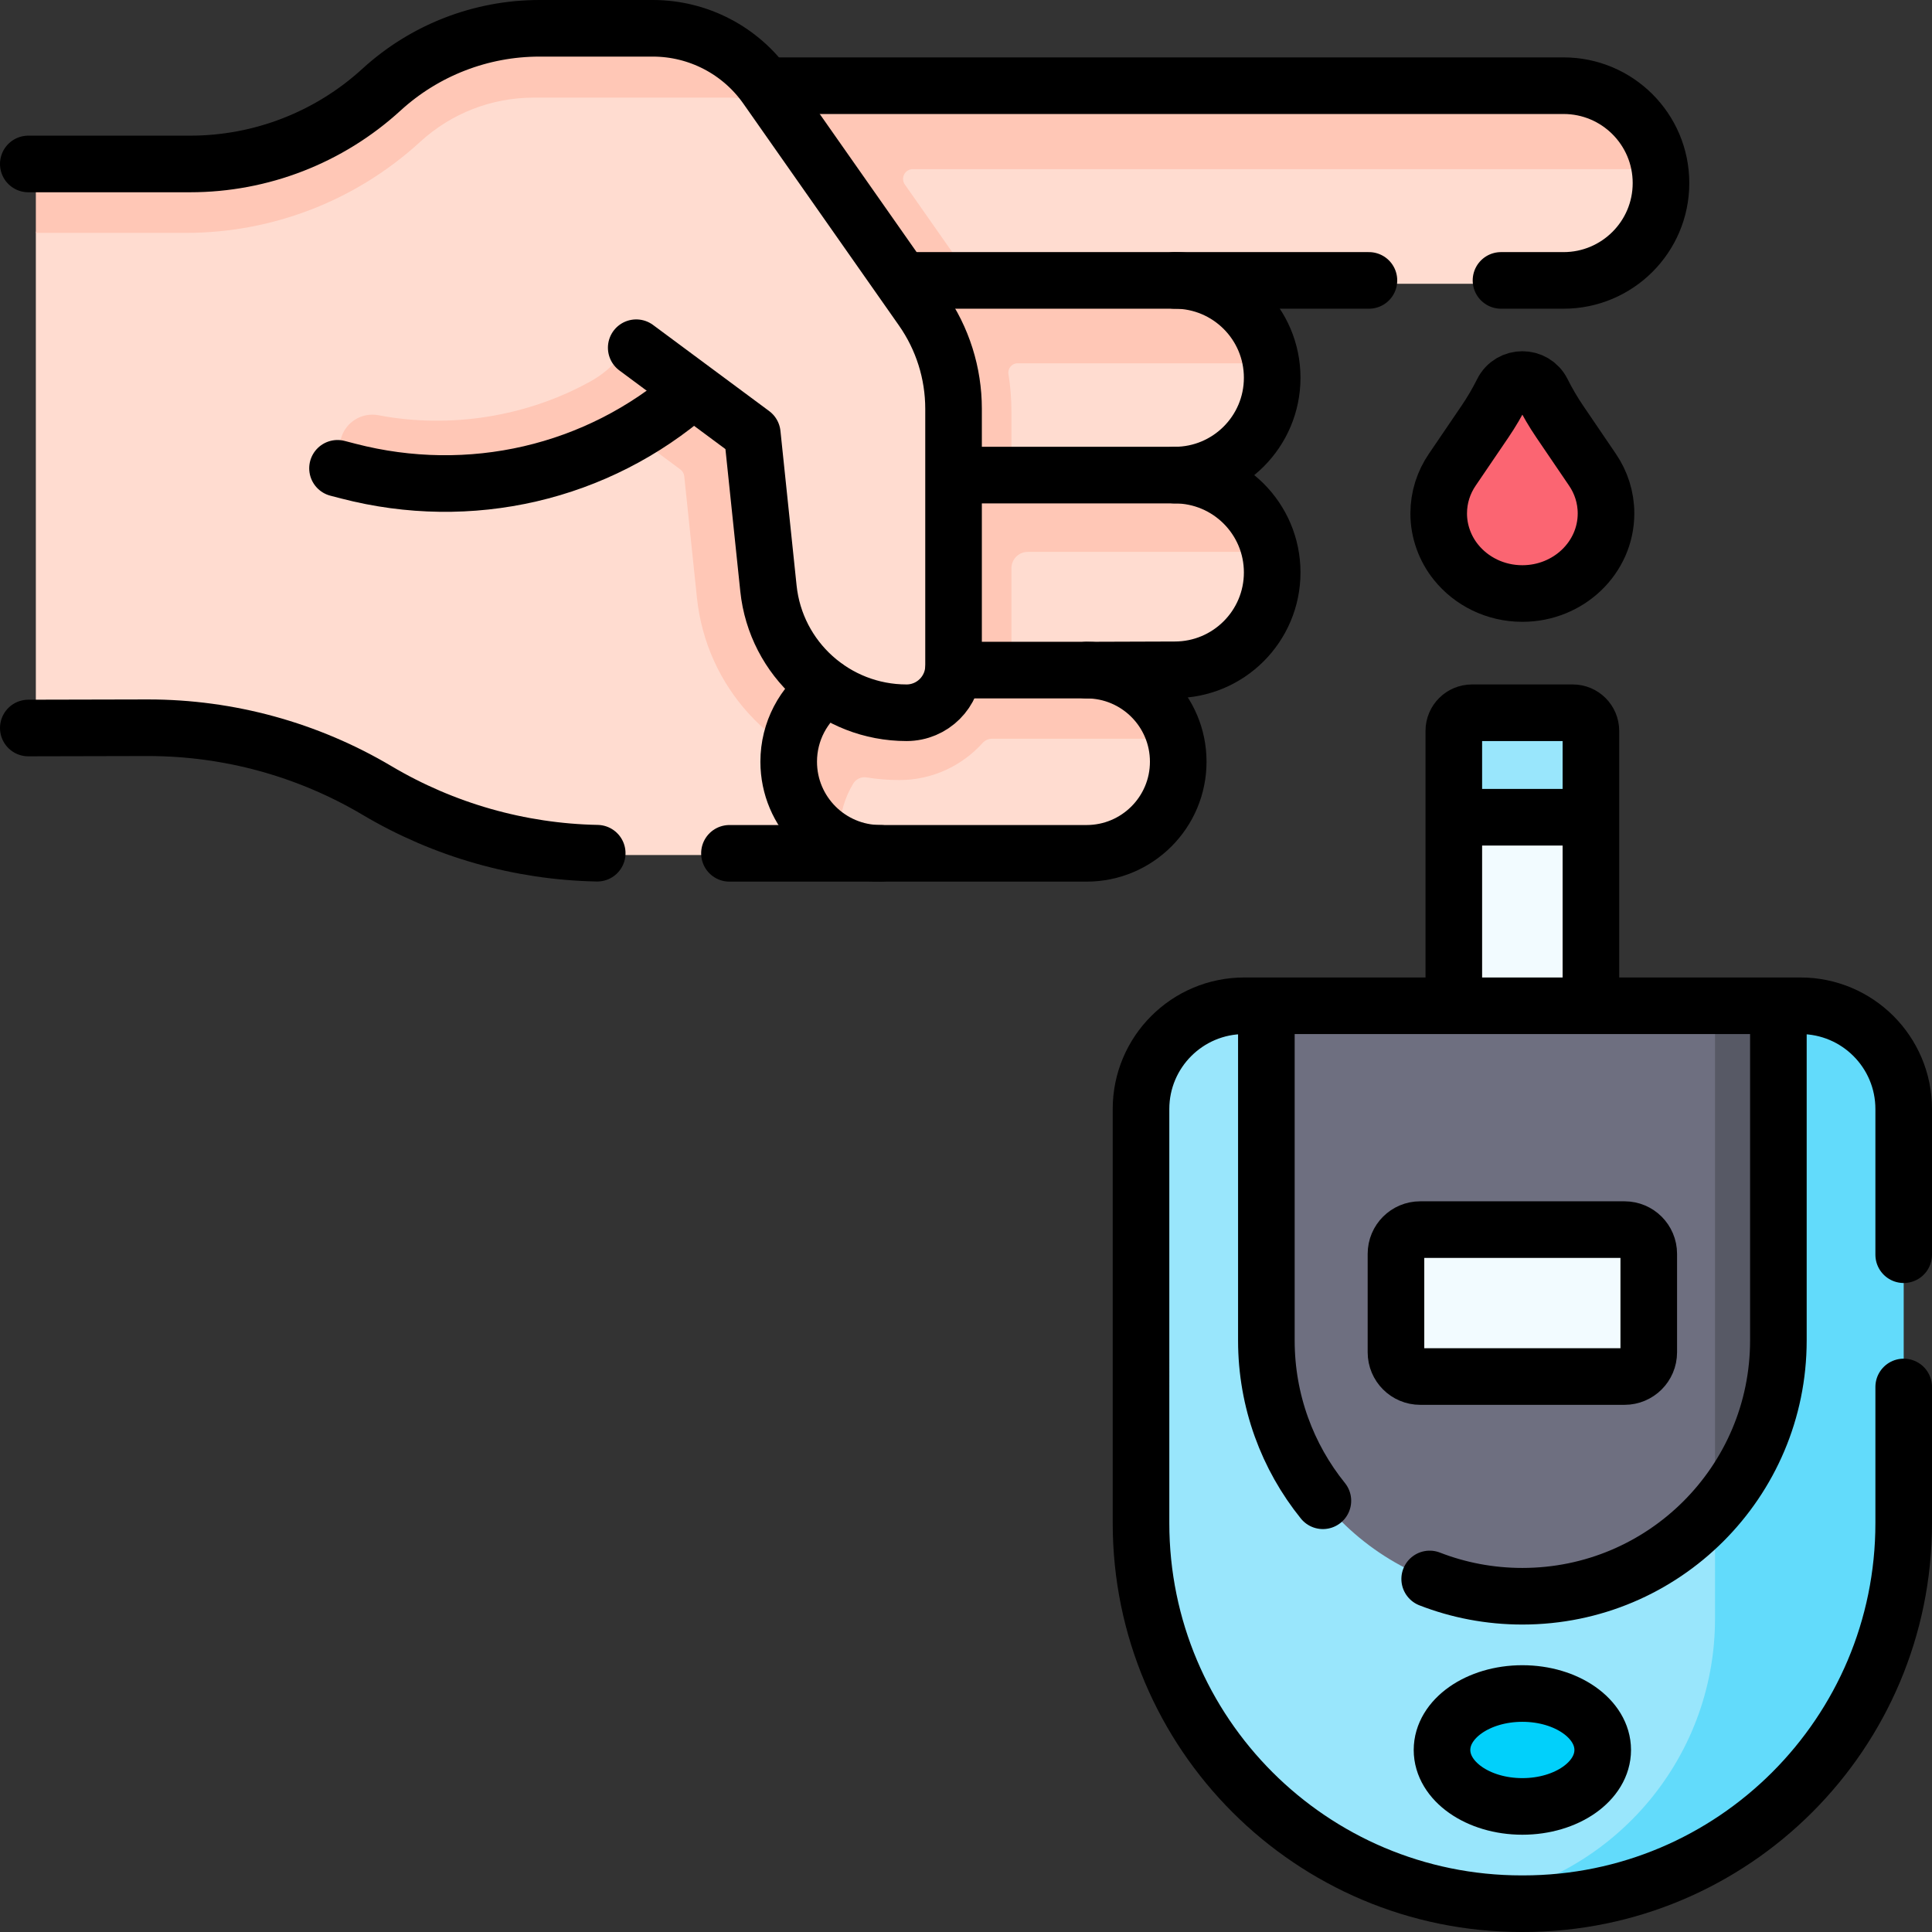
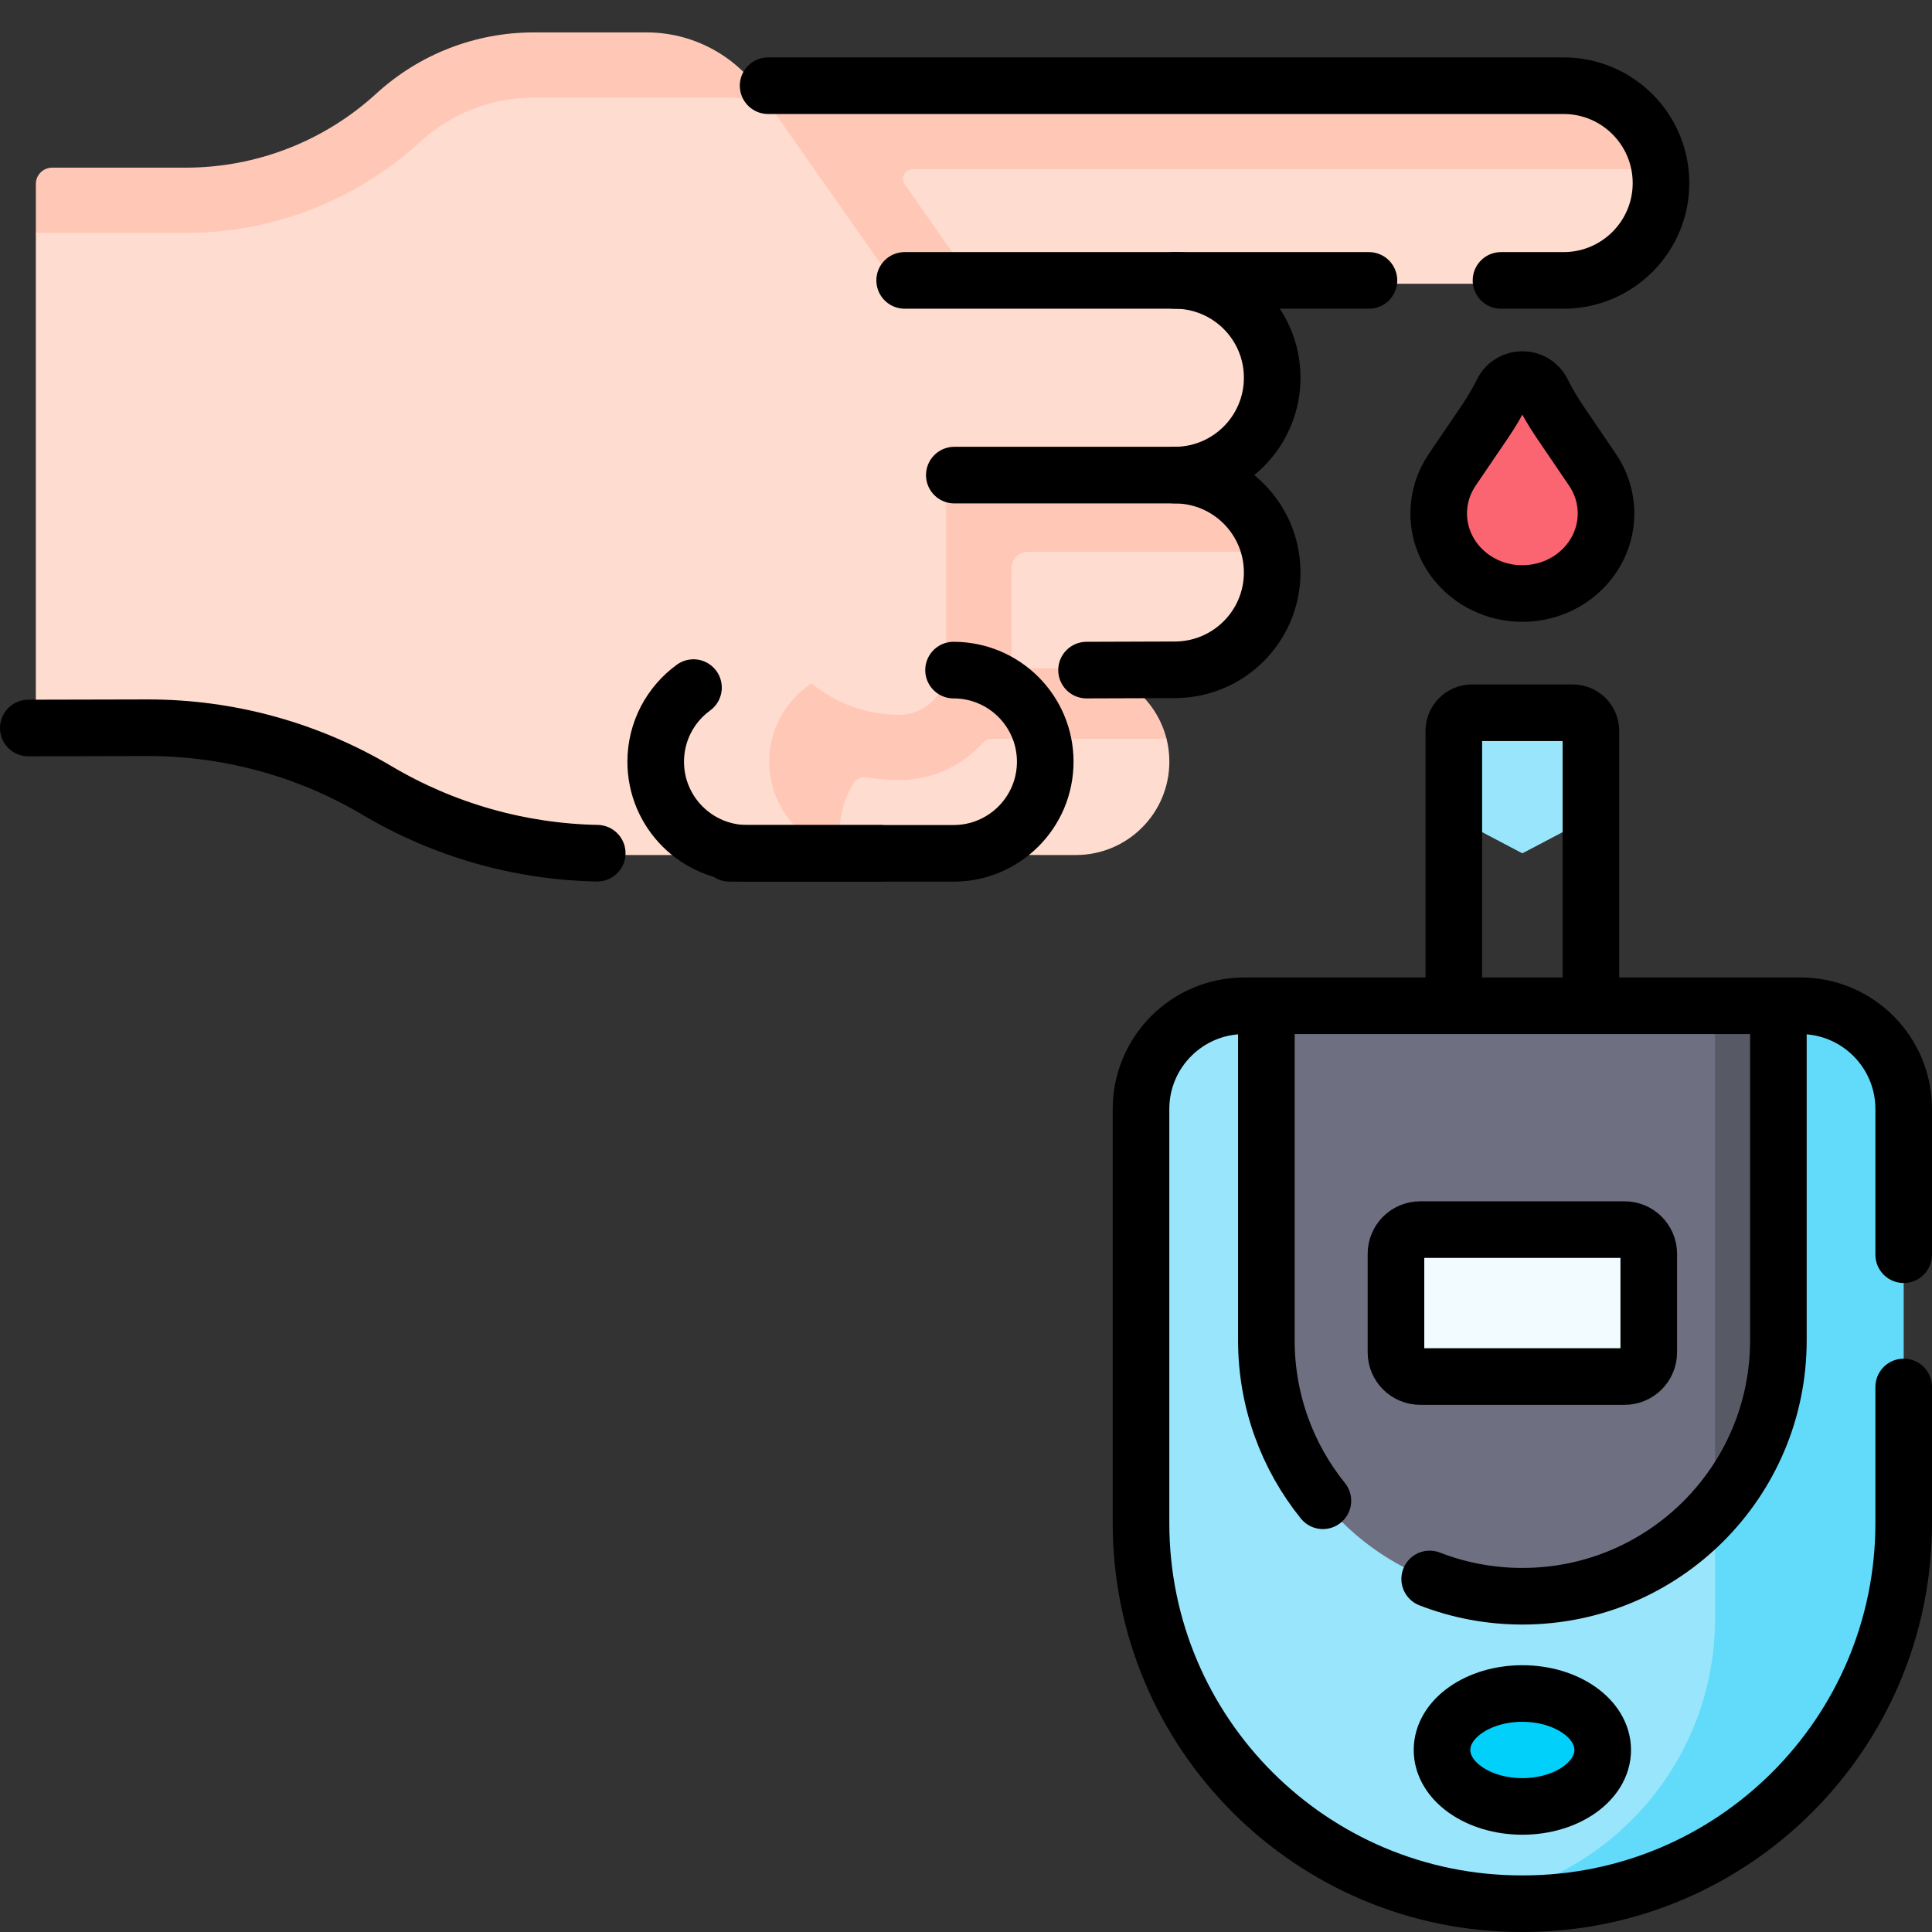
<svg xmlns="http://www.w3.org/2000/svg" version="1.1" id="Capa_1" x="0px" y="0px" viewBox="0 0 512 512" style="enable-background:new 0 0 512 512;" xml:space="preserve" width="512" height="512">
  <rect x="0" y="0" width="512" height="512" fill="#333333" stroke="none" />
  <g>
    <g>
      <g>
        <g>
          <path style="fill:#FFDCD0;" d="M38.157,193.411h-0.45l-23.866,0.049c-2.4,0.008-4.341-1.933-4.341-4.325V61.715l3.956-14.095&#10;&#09;&#09;&#09;&#09;&#09;l36.519-0.057c18.698,0,36.716-7.002,50.5-19.623c5.692-5.217,12.072-9.402,18.96-12.293c6.888-2.883,14.283-4.464,21.998-4.464&#10;&#09;&#09;&#09;&#09;&#09;h29.926c11.769,0,22.465,5.61,29.353,15.127l17.764-0.008l1.654,48.903l1.744,51.441l6.716,99.935L159,226.588&#10;&#09;&#09;&#09;&#09;&#09;c-21.269,0-42.138-5.733-60.426-16.593C80.294,199.135,59.418,193.411,38.157,193.411z" />
          <g>
            <path style="fill:#FFDCD0;" d="M310.67,126.646l-23.012,4.464l-178.454-4.464l-1.744-48.607h180.844l19.738-0.238&#10;&#09;&#09;&#09;&#09;&#09;&#09;c12.432,0,27.903,18.297,27.936,18.477c0.27,1.507,0.418,3.055,0.418,4.644c0,7.101-2.883,13.538-7.535,18.19&#10;&#09;&#09;&#09;&#09;&#09;&#09;C324.209,123.763,317.771,126.646,310.67,126.646z" />
-             <path style="fill:#FFC7B6;" d="M238.345,206.727c-3.817,0-7.551-0.401-11.155-1.155c-22.539-4.709-40.025-23.44-42.498-47.199&#10;&#09;&#09;&#09;&#09;&#09;&#09;l-3.358-32.162c-0.074-0.713-0.45-1.384-1.04-1.81l-11.613-8.624c-0.827-0.622-1.933-0.672-2.834-0.164&#10;&#09;&#09;&#09;&#09;&#09;&#09;c-20.106,11.638-45.209,15.897-68.812,11.384c-4.889-0.934-7.961-5.831-6.708-10.655c1.007-3.866,4.488-6.454,8.354-6.454&#10;&#09;&#09;&#09;&#09;&#09;&#09;c0.541,0,1.089,0.049,1.638,0.156c19.017,3.628,39.435,0.377,56.331-9.066c2.948-1.654,5.545-3.849,7.715-6.437&#10;&#09;&#09;&#09;&#09;&#09;&#09;c0.393-0.467,0.778-0.942,1.138-1.433l13.276-17.903l88.684-13.486l43.208,13.486c12.621,0,23.112,9.083,25.299,21.073h-66.298&#10;&#09;&#09;&#09;&#09;&#09;&#09;c-1.513,0-2.657,1.353-2.419,2.848c0.523,3.285,0.789,6.626,0.789,10.002v67.912&#10;&#09;&#09;&#09;&#09;&#09;&#09;C268.042,193.402,254.725,206.727,238.345,206.727z" />
          </g>
          <path style="fill:#FFDCD0;" d="M414.974,75.204H258.149l-38.018-4.342l-1.654-44.561l195.245-0.115&#10;&#09;&#09;&#09;&#09;&#09;c10.115,0,18.919,4.513,23.129,12.998c1.04,2.105,3.423,5.635,3.423,5.635c0.278,1.515,0.426,3.071,0.426,4.66&#10;&#09;&#09;&#09;&#09;&#09;c0,7.101-2.875,13.53-7.535,18.19C428.512,72.321,422.083,75.204,414.974,75.204z" />
          <path style="fill:#FFC7B6;" d="M258.149,75.204h-54.301l-2.791-51.45h213.918c12.621,0,23.112,9.075,25.299,21.065H241.916&#10;&#09;&#09;&#09;&#09;&#09;c-2.097,0-3.325,2.367-2.121,4.079l16.822,24.005C257.15,73.656,257.657,74.426,258.149,75.204z" />
          <g>
            <path style="fill:#FFDCD0;" d="M234.212,129.286l77.595-0.615c11.998,0,19.253,7.508,24.588,17.586&#10;&#09;&#09;&#09;&#09;&#09;&#09;c0.411,1.806,0.631,3.684,0.631,5.614v0c0,13.928-11.291,25.219-25.219,25.219h-26.664l-28.167,6.512l-27.906-6.512&#10;&#09;&#09;&#09;&#09;&#09;&#09;c-2.092,0-4.125-0.255-6.069-0.735c-10.997-2.717-16.561-12.648-16.561-24.484v0&#10;&#09;&#09;&#09;&#09;&#09;&#09;C206.439,137.942,220.284,129.286,234.212,129.286z" />
            <path style="fill:#FFC7B6;" d="M229.071,177.087c-2.092,0-4.123-0.251-6.067-0.735c-0.346-0.086-0.683-0.173-1.02-0.277&#10;&#09;&#09;&#09;&#09;&#09;&#09;c-10.484-3.06-18.133-12.74-18.133-24.21c0-6.966,2.818-13.267,7.381-17.831c4.572-4.564,10.873-7.39,17.839-7.39h82.733&#10;&#09;&#09;&#09;&#09;&#09;&#09;c11.997,0,22.049,8.384,24.59,19.611h-64.029c-2.387,0-4.322,1.935-4.322,4.322v26.457l-13.889,5.584L229.071,177.087z" />
          </g>
          <path style="fill:#FFDCD0;" d="M285.143,226.586c-11.75-0.008-35.125-0.009-50.116-0.009h-6.433&#10;&#09;&#09;&#09;&#09;&#09;c-1.774,0-3.505-0.187-5.174-0.542c-5.007-1.065-7.797-4.643-11.18-8.243c-4.174-4.426-7.608-7.985-7.608-14.55&#10;&#09;&#09;&#09;&#09;&#09;c0-6.836,2.773-13.018,7.247-17.491c4.482-4.473,10.664-7.247,17.5-7.247l54.258,0.879c11.571,0,19.591,6.746,25.501,16.385&#10;&#09;&#09;&#09;&#09;&#09;c0.49,1.94,0.75,3.97,0.752,6.062c0,6.836-2.764,13.027-7.247,17.5C298.161,223.812,291.979,226.586,285.143,226.586z" />
          <path style="fill:#FFC7B6;" d="M222.524,220.506c0-4.702,1.313-9.094,3.589-12.834c0.733-1.205,2.106-1.878,3.498-1.652&#10;&#09;&#09;&#09;&#09;&#09;c2.845,0.462,5.763,0.704,8.734,0.704c8.754,0,16.632-3.807,22.071-9.85c0.643-0.714,1.569-1.105,2.53-1.105h46.187&#10;&#09;&#09;&#09;&#09;&#09;c-2.708-10.73-12.42-18.677-23.99-18.677h-56.549c-6.836,0-13.018,2.773-17.5,7.247c-4.473,4.473-7.247,10.655-7.247,17.491&#10;&#09;&#09;&#09;&#09;&#09;c0,6.565,2.559,12.532,6.733,16.958c3.315,3.53,7.667,6.079,12.56,7.181C222.729,224.214,222.524,222.383,222.524,220.506z" />
          <path style="fill:#FFDCD0;" d="M250.755,177.033v-67.911c0-9.411-2.897-18.593-8.298-26.3l-37.041-52.757l-4.871-4.812&#10;&#09;&#09;&#09;&#09;&#09;c-6.862-9.792-16.95-12.853-28.907-12.853h-29.926c-15.444,0-41.008,14.958-41.24,15.165l37.979,56.03l27.481,8.912&#10;&#09;&#09;&#09;&#09;&#09;l30.164,22.089c0.972,0.721,1.597,1.818,1.723,3.022l4.066,38.964c1.948,18.674,17.689,32.858,36.464,32.858h0&#10;&#09;&#09;&#09;&#09;&#09;C245.201,189.439,250.755,183.885,250.755,177.033z" />
          <path style="fill:#FFC7B6;" d="M201.059,23.757c-6.889-9.516-17.926-15.169-29.698-15.169h-29.923&#10;&#09;&#09;&#09;&#09;&#09;c-7.727,0-15.307,1.443-22.377,4.192c-7.079,2.748-13.648,6.811-19.343,12.023C85.931,37.431,67.919,44.432,49.224,44.432&#10;&#09;&#09;&#09;&#09;&#09;H13.822c-2.387,0-4.322,1.935-4.322,4.322v12.965h39.724c23.077,0,45.152-8.583,62.17-24.166&#10;&#09;&#09;&#09;&#09;&#09;c8.22-7.528,18.894-11.677,30.044-11.677h51.949c5.952,0,11.571,2.748,15.229,7.398L201.059,23.757z" />
        </g>
      </g>
      <path style="fill:#99E6FC;" d="M421.61,193.7v22.88l-18.168,9.562l-18.162-9.562V193.7c0-2.66,2.15-4.81,4.81-4.81h26.7&#10;&#09;&#09;&#09;C419.45,188.89,421.61,191.04,421.61,193.7z" />
-       <rect x="385.28" y="216.58" style="fill:#F2FBFF;" width="36.33" height="60.62" />
      <path style="fill:#FB6572;" d="M422.031,124.501c-0.332-0.482-8.145-11.984-8.666-12.75c-1.726-2.541-3.278-5.189-4.647-7.926&#10;&#09;&#09;&#09;c-2.164-4.327-8.387-4.327-10.551,0c-1.369,2.737-2.921,5.385-4.647,7.925l-8.59,12.64l-0.076,0.11&#10;&#09;&#09;&#09;c-2.266,3.329-3.582,7.301-3.582,11.57c-0.011,4.762,1.712,9.365,4.568,12.903c0,0,0,0,0,0c4.052,5.057,10.429,8.317,17.602,8.317&#10;&#09;&#09;&#09;c12.244,0,22.17-9.501,22.17-21.221C425.612,131.802,424.297,127.829,422.031,124.501z" />
      <path style="fill:#99E6FC;" d="M405.409,501.008L405.409,501.008c-4.422,0-10.948,3.205-15.219,2.654&#10;&#09;&#09;&#09;c-49.536-6.399-87.806-48.738-87.806-100.016V293.91c0-15.118,12.256-27.374,27.374-27.374l5.843,0.004l0.986,2.492l130.564,1.765&#10;&#09;&#09;&#09;c15.118,0,27.374,12.256,27.374,27.374l2.367,104.391C496.891,458.262,461.109,501.008,405.409,501.008z" />
      <path style="fill:#62DBFB;" d="M504.5,293.91v109.74c0,55.7-45.15,100.85-100.85,100.85h-0.41c-4.42,0-8.78-0.278-13.05-0.838&#10;&#09;&#09;&#09;c36.4-5.44,64.31-36.832,64.31-74.752V272.632l16.79-6.092h5.84C492.24,266.54,504.5,278.79,504.5,293.91z" />
      <path style="fill:#6E6F80;" d="M462.895,269.667l1.62,82.165c0,17.097-2.101,31.441-10.015,48.038&#10;&#09;&#09;&#09;c-12.437,14.189-30.701,23.15-51.06,23.15c-18.74,0-35.7-7.59-47.97-19.86c-12.28-12.26-19.87-29.21-19.87-47.93v-88.69h118.9&#10;&#09;&#09;&#09;L462.895,269.667z" />
      <path style="fill:#575965;" d="M471.29,266.54v88.69c0,17.1-6.33,32.72-16.79,44.64V266.54H471.29z" />
      <path style="fill:#F2FBFF;" d="M430.523,364.795h-54.162c-3.543,0-6.414-2.872-6.414-6.414v-26.108&#10;&#09;&#09;&#09;c0-3.543,2.872-6.414,6.414-6.414h54.162c3.543,0,6.414,2.872,6.414,6.414v26.108&#10;&#09;&#09;&#09;C436.937,361.923,434.065,364.795,430.523,364.795z" />
      <ellipse style="fill:#01D0FB;" cx="403.442" cy="463.76" rx="21.294" ry="14.961" />
    </g>
    <g>
      <g>
        <g>
          <path style="fill:none;stroke:#000000;stroke-width:15;stroke-linecap:round;stroke-linejoin:round;stroke-miterlimit:10;" d="&#10;&#09;&#09;&#09;&#09;&#09;M252.903,125.907h58.419c14.26,0,25.821,11.551,25.821,25.799v0c0,14.248-11.56,25.799-25.821,25.799l-23.377,0.078" />
        </g>
        <g>
-           <path style="fill:none;stroke:#000000;stroke-width:15;stroke-linecap:round;stroke-linejoin:round;stroke-miterlimit:10;" d="&#10;&#09;&#09;&#09;&#09;&#09;M252.701,177.583h35.244c13.42,0,24.299,10.87,24.299,24.279v0c0,13.409-10.879,24.279-24.299,24.279h-54.633&#10;&#09;&#09;&#09;&#09;&#09;c-13.42,0-24.299-10.87-24.299-24.279v0c0-8.074,3.944-15.227,10.013-19.642" />
+           <path style="fill:none;stroke:#000000;stroke-width:15;stroke-linecap:round;stroke-linejoin:round;stroke-miterlimit:10;" d="&#10;&#09;&#09;&#09;&#09;&#09;M252.701,177.583c13.42,0,24.299,10.87,24.299,24.279v0c0,13.409-10.879,24.279-24.299,24.279h-54.633&#10;&#09;&#09;&#09;&#09;&#09;c-13.42,0-24.299-10.87-24.299-24.279v0c0-8.074,3.944-15.227,10.013-19.642" />
        </g>
        <g>
          <line style="fill:none;stroke:#000000;stroke-width:15;stroke-linecap:round;stroke-linejoin:round;stroke-miterlimit:10;" x1="362.78" y1="74.31" x2="311.32" y2="74.31" />
          <path style="fill:none;stroke:#000000;stroke-width:15;stroke-linecap:round;stroke-linejoin:round;stroke-miterlimit:10;" d="&#10;&#09;&#09;&#09;&#09;&#09;M203.56,22.71h210.8c14.26,0,25.82,11.55,25.82,25.8c0,7.13-2.89,13.57-7.56,18.24c-4.68,4.67-11.13,7.56-18.26,7.56h-16.58" />
        </g>
        <g>
          <path style="fill:none;stroke:#000000;stroke-width:15;stroke-linecap:round;stroke-linejoin:round;stroke-miterlimit:10;" d="&#10;&#09;&#09;&#09;&#09;&#09;M239.744,74.308h71.578c14.26,0,25.821,11.551,25.821,25.799v0c0,14.248-11.56,25.799-25.821,25.799" />
        </g>
        <g>
          <g>
            <path style="fill:none;stroke:#000000;stroke-width:15;stroke-linecap:round;stroke-linejoin:round;stroke-miterlimit:10;" d="&#10;&#09;&#09;&#09;&#09;&#09;&#09;M7.5,192.93l31.34-0.07c0.15,0,0.3,0,0.44,0c21.35,0,42.31,5.75,60.66,16.64c17.69,10.49,37.79,16.21,58.33,16.61" />
            <line style="fill:none;stroke:#000000;stroke-width:15;stroke-linecap:round;stroke-linejoin:round;stroke-miterlimit:10;" x1="233.31" y1="226.14" x2="193.31" y2="226.14" />
          </g>
-           <path style="fill:none;stroke:#000000;stroke-width:15;stroke-linecap:round;stroke-linejoin:round;stroke-miterlimit:10;" d="&#10;&#09;&#09;&#09;&#09;&#09;M183.292,103.662c-25.014,21.815-58.81,29.538-90.946,21.197l-2.902-0.753" />
-           <path style="fill:none;stroke:#000000;stroke-width:15;stroke-linecap:round;stroke-linejoin:round;stroke-miterlimit:10;" d="&#10;&#09;&#09;&#09;&#09;&#09;M7.5,43.451h42.905c18.765,0,36.849-7.024,50.687-19.687l0,0C112.525,13.303,127.464,7.5,142.967,7.5h30.039&#10;&#09;&#09;&#09;&#09;&#09;c12.002,0,23.25,5.848,30.138,15.669l41.228,58.784c5.421,7.729,8.329,16.939,8.329,26.378v68.112&#10;&#09;&#09;&#09;&#09;&#09;c0,6.872-5.576,12.443-12.453,12.443h0c-18.846,0-34.647-14.226-36.603-32.955l-4.279-40.974l-30.76-22.81" />
        </g>
      </g>
      <path style="fill:none;stroke:#000000;stroke-width:15;stroke-linecap:round;stroke-linejoin:round;stroke-miterlimit:10;" d="&#10;&#09;&#09;&#09;M422.031,124.501c-0.332-0.482-8.145-11.984-8.666-12.75c-1.726-2.541-3.278-5.189-4.647-7.926c-2.164-4.327-8.387-4.327-10.551,0&#10;&#09;&#09;&#09;c-1.369,2.737-2.921,5.385-4.647,7.925l-8.59,12.64l-0.076,0.11c-2.266,3.329-3.582,7.301-3.582,11.57&#10;&#09;&#09;&#09;c-0.011,4.762,1.712,9.365,4.568,12.903c0,0,0,0,0,0c4.052,5.057,10.429,8.317,17.602,8.317c12.244,0,22.17-9.501,22.17-21.221&#10;&#09;&#09;&#09;C425.612,131.802,424.297,127.829,422.031,124.501z" />
      <path style="fill:none;stroke:#000000;stroke-width:15;stroke-linecap:round;stroke-linejoin:round;stroke-miterlimit:10;" d="&#10;&#09;&#09;&#09;M504.5,367.56v36.09c0,55.7-45.15,100.85-100.85,100.85h-0.41c-55.7,0-100.86-45.15-100.86-100.85V293.91&#10;&#09;&#09;&#09;c0-15.12,12.26-27.37,27.38-27.37h147.37c15.11,0,27.37,12.25,27.37,27.37v38.6" />
      <path style="fill:none;stroke:#000000;stroke-width:15;stroke-linecap:round;stroke-linejoin:round;stroke-miterlimit:10;" d="&#10;&#09;&#09;&#09;M335.6,267.63v87.6c0,16.09,5.61,30.87,14.98,42.49" />
      <path style="fill:none;stroke:#000000;stroke-width:15;stroke-linecap:round;stroke-linejoin:round;stroke-miterlimit:10;" d="&#10;&#09;&#09;&#09;M471.29,267.63v87.6c0,37.44-30.38,67.79-67.85,67.79c-8.66,0-16.95-1.62-24.56-4.58" />
      <path style="fill:none;stroke:#000000;stroke-width:15;stroke-linecap:round;stroke-linejoin:round;stroke-miterlimit:10;" d="&#10;&#09;&#09;&#09;M385.275,265.564v-71.866c0-2.658,2.156-4.812,4.816-4.812h26.7c2.66,0,4.816,2.155,4.816,4.812v71.866" />
      <path style="fill:none;stroke:#000000;stroke-width:15;stroke-linecap:round;stroke-linejoin:round;stroke-miterlimit:10;" d="&#10;&#09;&#09;&#09;M430.523,364.795h-54.162c-3.543,0-6.414-2.872-6.414-6.414v-26.108c0-3.543,2.872-6.414,6.414-6.414h54.162&#10;&#09;&#09;&#09;c3.543,0,6.414,2.872,6.414,6.414v26.108C436.937,361.923,434.065,364.795,430.523,364.795z" />
      <ellipse style="fill:none;stroke:#000000;stroke-width:15;stroke-linecap:round;stroke-linejoin:round;stroke-miterlimit:10;" cx="403.442" cy="463.76" rx="21.294" ry="14.961" />
-       <line style="fill:none;stroke:#000000;stroke-width:15;stroke-linecap:round;stroke-linejoin:round;stroke-miterlimit:10;" x1="385.942" y1="216.579" x2="420.942" y2="216.579" />
    </g>
  </g>
</svg>